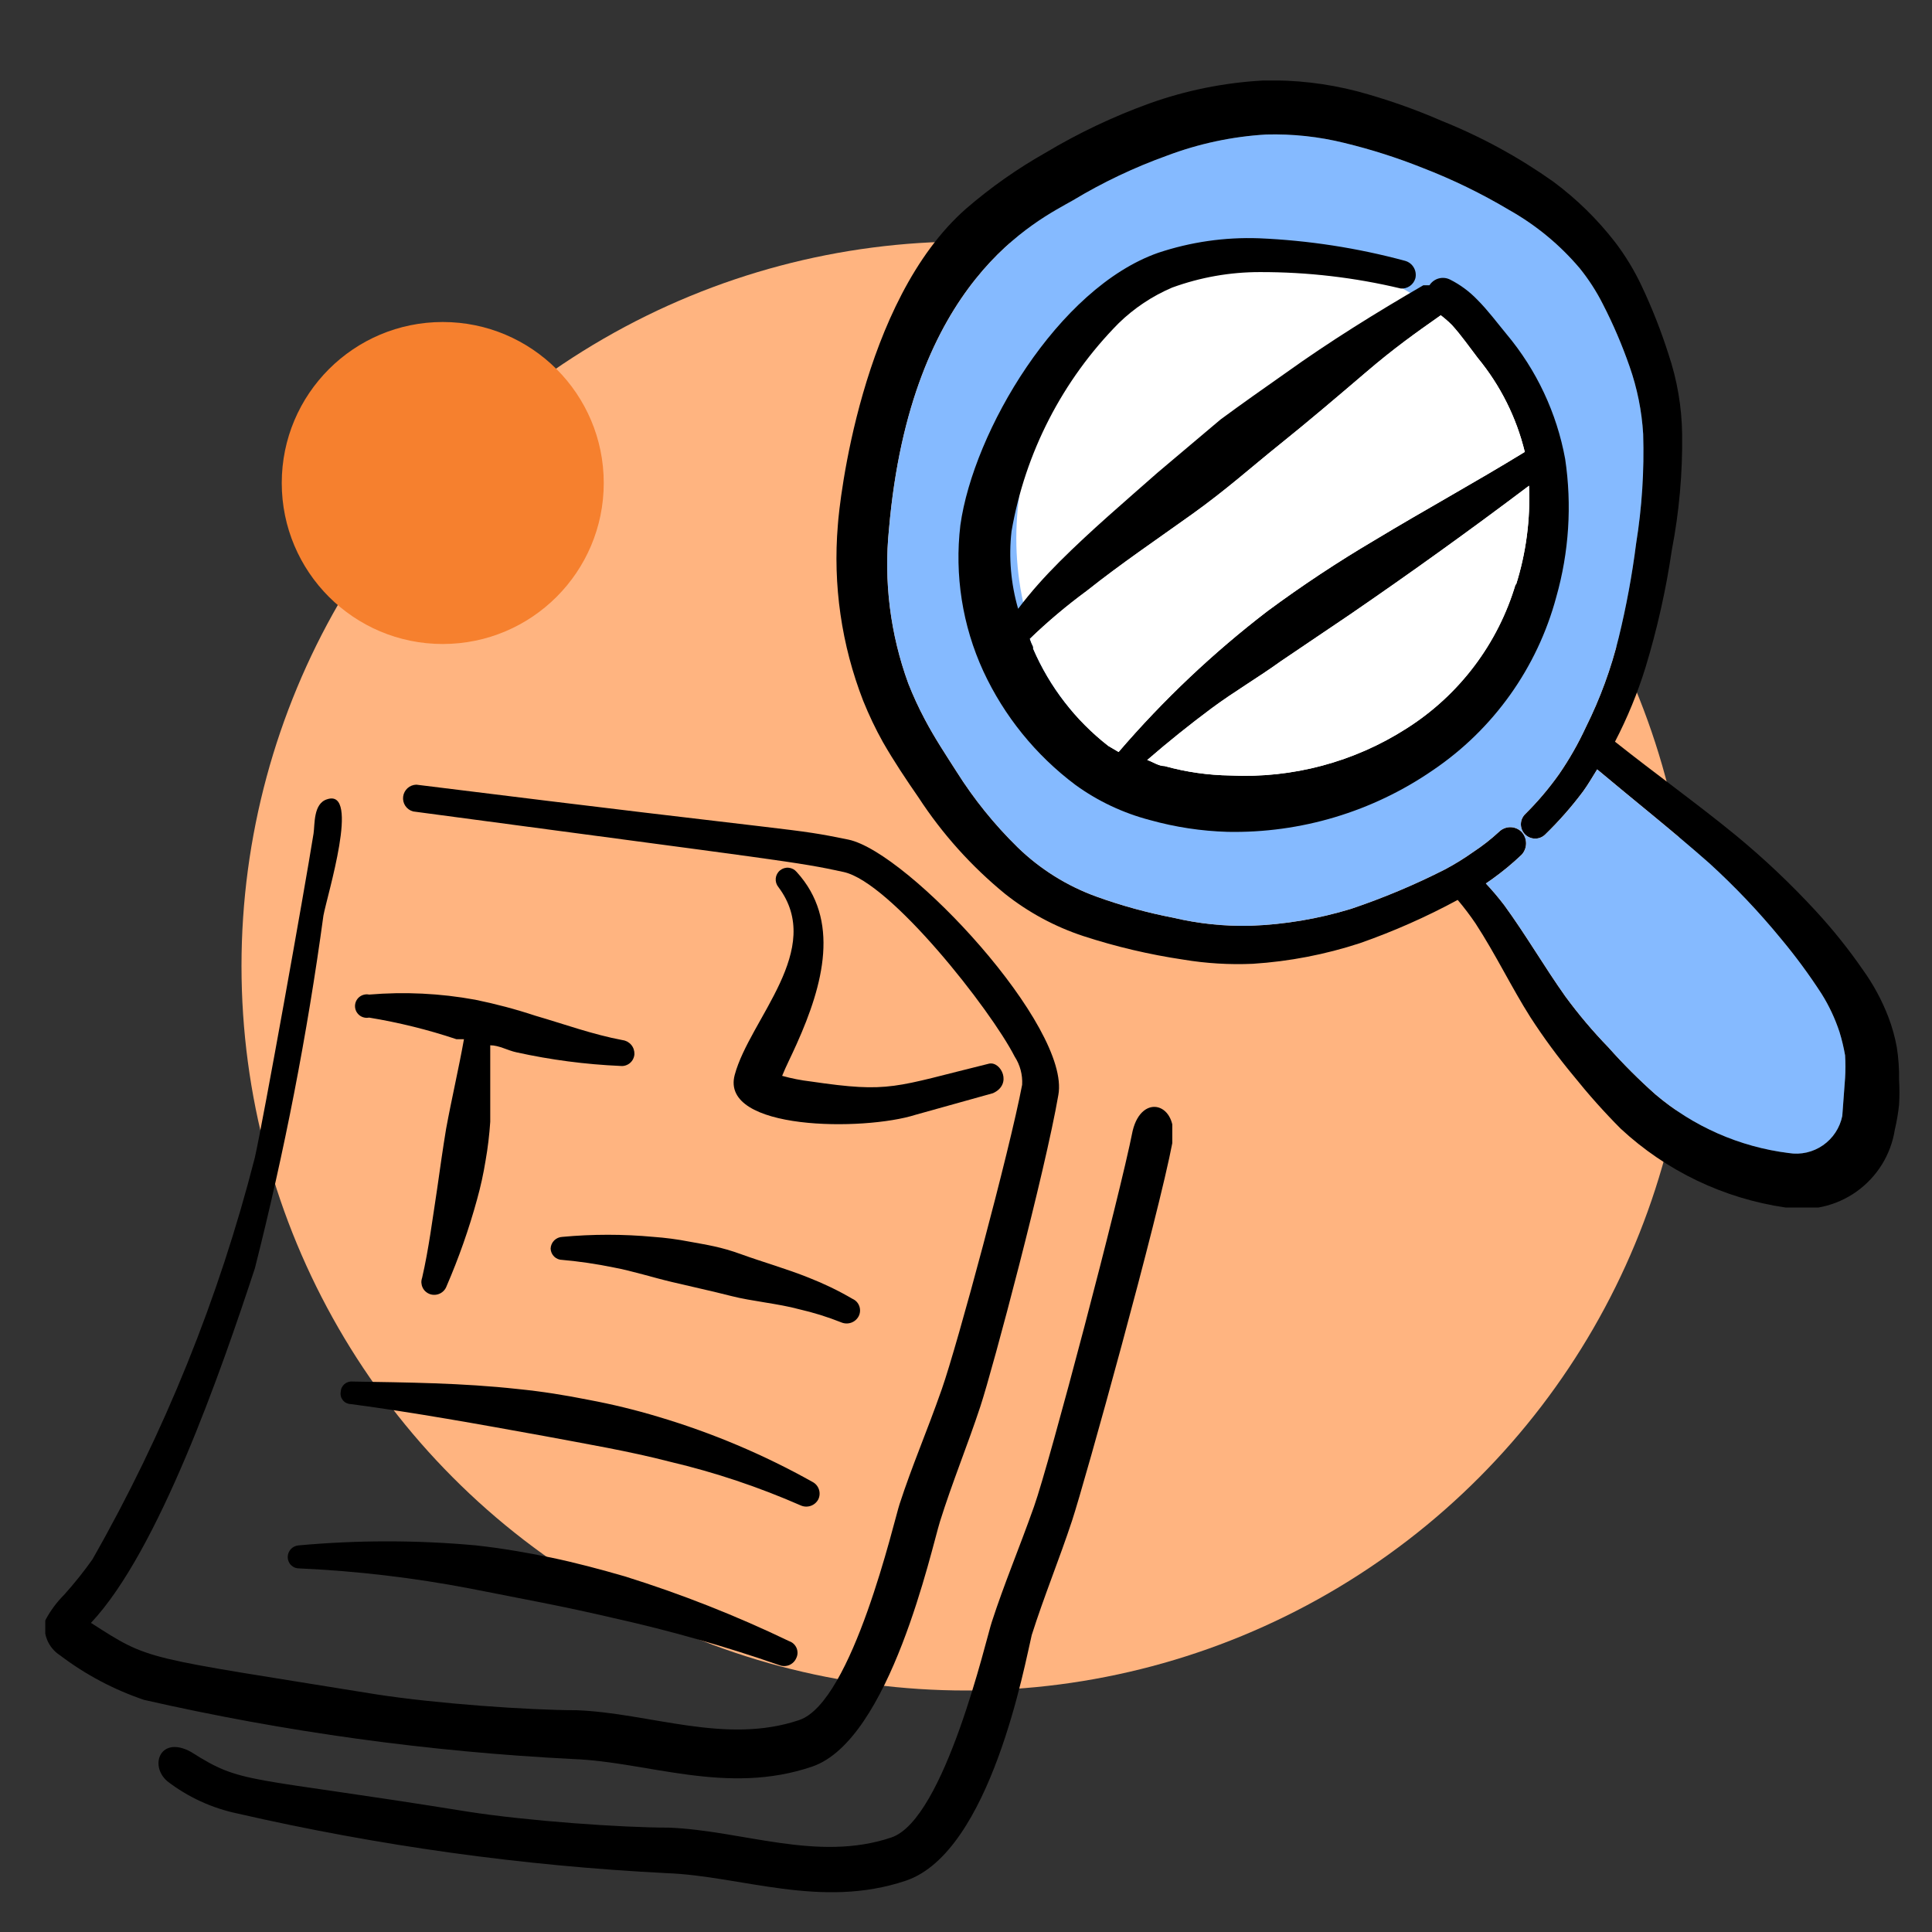
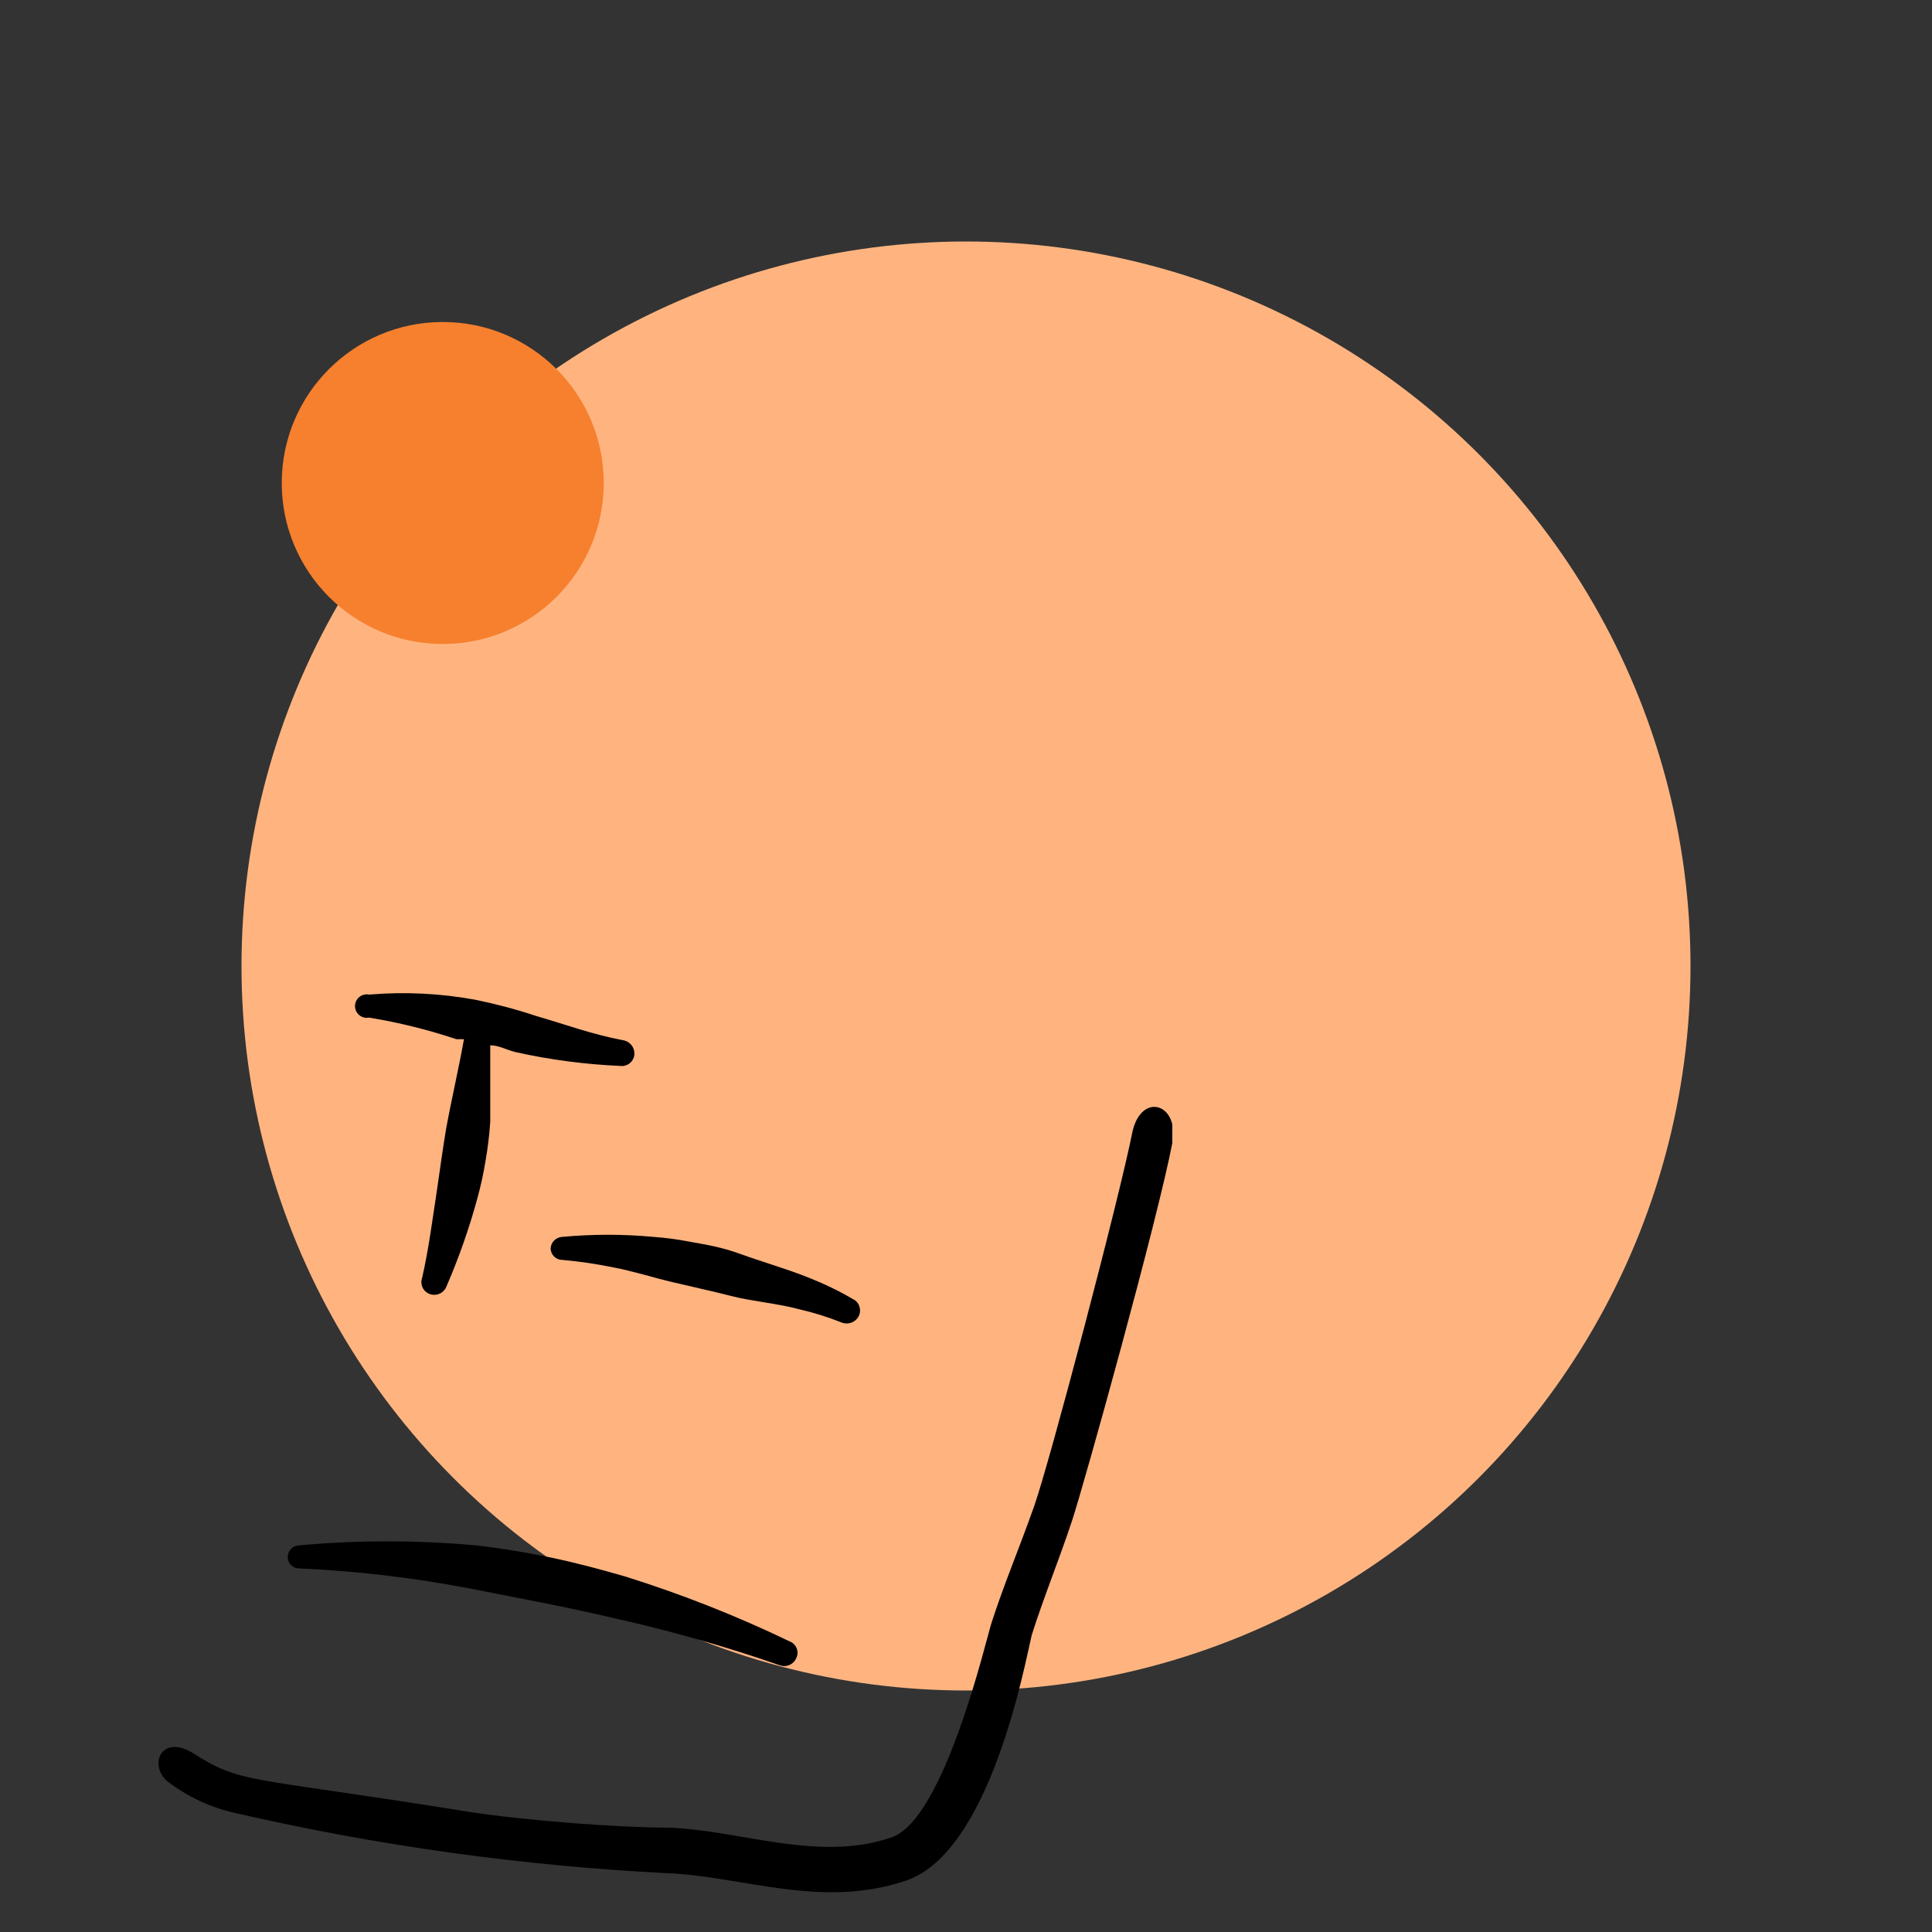
<svg xmlns="http://www.w3.org/2000/svg" width="48" height="48" viewBox="0 0 48 48" fill="none">
  <rect x="0" y="0" width="48" height="48" fill="#333333" stroke="none" />
  <circle cx="24" cy="24" r="18" fill="#FFB480" />
  <circle cx="11" cy="12" r="4" fill="#F6802E" />
  <g clip-path="url(#clip0_955_42901)">
    <path d="M47.124 26.01C47.077 25.755 47.007 25.505 46.914 25.263C46.755 24.849 46.543 24.457 46.284 24.097C45.93 23.584 45.54 23.097 45.117 22.638C44.5 21.968 43.837 21.34 43.134 20.76C42.166 19.967 41.151 19.243 40.124 18.427C40.431 17.836 40.685 17.219 40.882 16.583C41.172 15.629 41.391 14.654 41.536 13.667C41.719 12.717 41.805 11.752 41.792 10.785C41.783 10.11 41.669 9.441 41.454 8.802C41.27 8.224 41.048 7.659 40.789 7.11C40.607 6.722 40.384 6.354 40.124 6.013C39.682 5.443 39.164 4.937 38.584 4.508C37.724 3.9 36.797 3.395 35.819 3.003C35.138 2.706 34.436 2.461 33.719 2.268C32.958 2.071 32.172 1.98 31.386 2C30.418 2.053 29.463 2.245 28.551 2.572C27.654 2.897 26.791 3.307 25.972 3.797C25.271 4.193 24.611 4.658 24.001 5.185C21.387 7.483 20.851 12.5 20.816 13.048C20.691 14.532 20.906 16.024 21.446 17.412C21.588 17.764 21.751 18.107 21.936 18.438C22.204 18.905 22.507 19.36 22.822 19.815C23.411 20.718 24.135 21.524 24.969 22.207C25.551 22.669 26.211 23.025 26.917 23.257C27.724 23.52 28.551 23.715 29.391 23.84C29.965 23.936 30.548 23.971 31.129 23.945C32.034 23.887 32.928 23.714 33.789 23.432C34.625 23.139 35.437 22.78 36.216 22.358C36.374 22.545 36.522 22.74 36.659 22.942C37.161 23.712 37.557 24.54 38.024 25.275C38.352 25.782 38.711 26.269 39.097 26.733C39.463 27.189 39.852 27.626 40.264 28.04C41.399 29.094 42.827 29.777 44.359 30C44.665 30.055 44.979 30.048 45.282 29.98C45.586 29.912 45.873 29.784 46.126 29.604C46.379 29.423 46.594 29.194 46.757 28.93C46.921 28.665 47.029 28.371 47.077 28.063C47.125 27.86 47.16 27.653 47.182 27.445C47.194 27.239 47.194 27.033 47.182 26.827C47.187 26.553 47.167 26.28 47.124 26.01ZM45.771 27.725C45.711 28.021 45.539 28.282 45.291 28.454C45.044 28.626 44.739 28.695 44.441 28.647C43.218 28.494 42.066 27.987 41.127 27.188C40.716 26.823 40.326 26.433 39.961 26.022C39.574 25.623 39.215 25.198 38.887 24.75C38.374 24.027 37.907 23.222 37.371 22.487C37.228 22.3 37.077 22.121 36.916 21.95L37.067 21.845C37.326 21.66 37.572 21.457 37.802 21.238C37.875 21.161 37.915 21.058 37.915 20.953C37.915 20.846 37.875 20.744 37.802 20.667C37.728 20.593 37.627 20.551 37.522 20.551C37.417 20.551 37.317 20.593 37.242 20.667C37.043 20.851 36.828 21.019 36.601 21.168C36.377 21.327 36.143 21.471 35.901 21.6C35.148 21.983 34.368 22.31 33.567 22.58C32.757 22.828 31.918 22.969 31.071 23C30.427 23.016 29.784 22.95 29.157 22.802C28.507 22.677 27.867 22.502 27.244 22.277C26.511 22.012 25.843 21.595 25.284 21.052C24.707 20.487 24.198 19.857 23.767 19.173C23.499 18.753 23.219 18.333 22.974 17.867C22.821 17.579 22.685 17.283 22.566 16.98C22.118 15.753 21.954 14.441 22.087 13.142C22.624 6.958 25.762 5.488 26.661 4.975C27.4 4.53 28.182 4.159 28.994 3.867C29.784 3.569 30.613 3.392 31.456 3.342C32.112 3.324 32.767 3.394 33.404 3.552C34.063 3.712 34.711 3.918 35.341 4.17C36.089 4.458 36.811 4.81 37.499 5.22C38.164 5.595 38.756 6.084 39.249 6.667C39.47 6.941 39.662 7.238 39.821 7.553C40.079 8.054 40.301 8.573 40.486 9.105C40.676 9.646 40.79 10.212 40.824 10.785C40.852 11.695 40.794 12.605 40.649 13.503C40.549 14.289 40.405 15.068 40.217 15.837C40.029 16.608 39.755 17.355 39.401 18.065C39.213 18.472 38.99 18.863 38.736 19.232C38.485 19.586 38.204 19.918 37.896 20.223C37.862 20.256 37.835 20.294 37.816 20.337C37.797 20.379 37.787 20.425 37.786 20.472C37.784 20.566 37.819 20.657 37.884 20.725C37.949 20.793 38.038 20.832 38.133 20.835C38.227 20.837 38.318 20.802 38.386 20.737C38.729 20.404 39.045 20.046 39.331 19.663C39.459 19.488 39.564 19.302 39.681 19.115C40.626 19.908 41.571 20.655 42.469 21.448C43.104 22.027 43.697 22.651 44.242 23.315C44.608 23.753 44.947 24.212 45.257 24.692C45.443 24.988 45.591 25.305 45.701 25.637C45.76 25.828 45.806 26.023 45.841 26.22C45.852 26.407 45.852 26.593 45.841 26.78L45.771 27.725Z" fill="black" />
    <path d="M45.771 27.725C45.711 28.021 45.539 28.282 45.291 28.454C45.044 28.626 44.739 28.695 44.441 28.647C43.218 28.494 42.066 27.987 41.127 27.188C40.716 26.823 40.326 26.433 39.961 26.022C39.574 25.623 39.215 25.198 38.887 24.75C38.374 24.027 37.907 23.222 37.371 22.487C37.228 22.3 37.077 22.121 36.916 21.95L37.067 21.845C37.326 21.66 37.572 21.457 37.802 21.238C37.875 21.161 37.915 21.058 37.915 20.953C37.915 20.846 37.875 20.744 37.802 20.667C37.728 20.593 37.627 20.551 37.522 20.551C37.417 20.551 37.317 20.593 37.242 20.667C37.043 20.851 36.828 21.019 36.601 21.168C36.377 21.327 36.143 21.471 35.901 21.6C35.148 21.983 34.368 22.31 33.567 22.58C32.757 22.828 31.918 22.969 31.071 23C30.427 23.016 29.784 22.95 29.157 22.802C28.507 22.677 27.867 22.502 27.244 22.277C26.511 22.012 25.843 21.595 25.284 21.052C24.707 20.487 24.198 19.857 23.767 19.173C23.499 18.753 23.219 18.333 22.974 17.867C22.821 17.579 22.685 17.283 22.566 16.98C22.118 15.753 21.954 14.441 22.087 13.142C22.624 6.958 25.762 5.488 26.661 4.975C27.4 4.53 28.182 4.159 28.994 3.867C29.784 3.569 30.613 3.392 31.456 3.342C32.112 3.324 32.767 3.394 33.404 3.552C34.063 3.712 34.711 3.918 35.341 4.17C36.089 4.458 36.811 4.81 37.499 5.22C38.164 5.595 38.756 6.084 39.249 6.667C39.47 6.941 39.662 7.238 39.821 7.553C40.079 8.054 40.301 8.573 40.486 9.105C40.676 9.646 40.79 10.212 40.824 10.785C40.852 11.695 40.794 12.605 40.649 13.503C40.549 14.289 40.405 15.068 40.217 15.837C40.029 16.608 39.755 17.355 39.401 18.065C39.213 18.472 38.99 18.863 38.736 19.232C38.485 19.586 38.204 19.918 37.896 20.223C37.862 20.256 37.835 20.294 37.816 20.337C37.797 20.379 37.787 20.425 37.786 20.472C37.784 20.566 37.819 20.657 37.884 20.725C37.949 20.793 38.038 20.832 38.133 20.835C38.227 20.837 38.318 20.802 38.386 20.737C38.729 20.404 39.045 20.046 39.331 19.663C39.459 19.488 39.564 19.302 39.681 19.115C40.626 19.908 41.571 20.655 42.469 21.448C43.104 22.027 43.697 22.651 44.242 23.315C44.608 23.753 44.947 24.212 45.257 24.692C45.443 24.988 45.591 25.305 45.701 25.637C45.76 25.828 45.806 26.023 45.841 26.22C45.852 26.407 45.852 26.593 45.841 26.78L45.771 27.725Z" fill="#85BAFF" />
    <ellipse cx="31.812" cy="13.375" rx="6.562" ry="7" fill="white" />
-     <path d="M38.886 11.403C38.677 10.26 38.175 9.191 37.428 8.3C37.206 8.032 36.973 7.717 36.705 7.448C36.509 7.244 36.281 7.074 36.028 6.947C35.94 6.902 35.839 6.892 35.744 6.918C35.65 6.944 35.568 7.004 35.515 7.087H35.363C34.196 7.763 33.03 8.487 31.956 9.257C31.408 9.642 30.86 10.027 30.323 10.423L28.76 11.742C27.955 12.453 27.103 13.177 26.321 13.958C25.96 14.32 25.621 14.693 25.295 15.125C25.114 14.5 25.058 13.846 25.131 13.2C25.469 11.246 26.397 9.442 27.791 8.032C28.176 7.656 28.627 7.356 29.121 7.145C29.82 6.89 30.559 6.759 31.303 6.76C32.482 6.757 33.657 6.894 34.803 7.168C34.884 7.174 34.964 7.151 35.03 7.105C35.096 7.058 35.143 6.99 35.165 6.912C35.186 6.82 35.171 6.724 35.123 6.644C35.076 6.563 34.998 6.505 34.908 6.48C33.723 6.16 32.506 5.972 31.28 5.92C30.429 5.889 29.579 6.012 28.771 6.282C26.286 7.157 24.186 10.715 23.86 13.048C23.713 14.287 23.91 15.543 24.431 16.677C24.948 17.792 25.734 18.762 26.718 19.5C27.276 19.905 27.906 20.201 28.573 20.375C29.201 20.55 29.847 20.648 30.498 20.667C32.316 20.703 34.099 20.168 35.596 19.138C37.104 18.119 38.193 16.591 38.665 14.833C38.981 13.719 39.057 12.549 38.886 11.403ZM25.668 16.07C25.636 16.006 25.609 15.94 25.586 15.872C26.03 15.444 26.502 15.047 26.998 14.682C27.85 14.005 28.748 13.398 29.611 12.78C30.475 12.162 31.081 11.613 31.793 11.042C32.505 10.47 33.205 9.875 33.928 9.257C34.651 8.638 35.165 8.277 35.795 7.833C35.894 7.908 35.987 7.99 36.075 8.078C36.308 8.335 36.518 8.638 36.716 8.895C37.276 9.575 37.675 10.372 37.883 11.228C36.646 11.987 35.386 12.675 34.15 13.422C33.233 13.963 32.345 14.551 31.49 15.183C30.139 16.219 28.9 17.392 27.791 18.683L27.535 18.532C26.719 17.896 26.077 17.066 25.668 16.117V16.07ZM37.661 14.495C37.223 15.987 36.257 17.268 34.943 18.1C33.641 18.933 32.112 19.341 30.568 19.267C30.016 19.259 29.467 19.181 28.935 19.033C28.783 19.033 28.643 18.928 28.503 18.882C29.028 18.427 29.553 18.007 30.101 17.598C30.65 17.19 31.268 16.828 31.816 16.432L33.543 15.265C35.052 14.23 36.534 13.165 37.988 12.068C38.025 12.905 37.915 13.743 37.661 14.542V14.495Z" fill="black" />
    <path d="M37.661 14.495C37.223 15.987 36.257 17.268 34.943 18.1C33.641 18.933 32.112 19.341 30.568 19.267C30.016 19.259 29.467 19.181 28.935 19.033C28.783 19.033 28.643 18.928 28.503 18.882C29.028 18.427 29.553 18.007 30.101 17.598C30.65 17.19 31.268 16.828 31.816 16.432L33.543 15.265C35.052 14.23 36.534 13.165 37.988 12.068C38.025 12.905 37.915 13.743 37.661 14.542V14.495Z" fill="white" />
    <path d="M25.668 16.07C25.636 16.006 25.609 15.94 25.586 15.872C26.03 15.444 26.502 15.047 26.998 14.682C27.85 14.005 28.748 13.398 29.611 12.78C30.475 12.162 31.081 11.613 31.793 11.042C32.505 10.47 33.205 9.875 33.928 9.257C34.651 8.638 35.165 8.277 35.795 7.833C35.894 7.908 35.987 7.99 36.075 8.078C36.308 8.335 36.518 8.638 36.716 8.895C37.276 9.575 37.675 10.372 37.883 11.228C36.646 11.987 35.386 12.675 34.15 13.422C33.233 13.963 32.345 14.551 31.49 15.183C30.139 16.219 28.9 17.392 27.791 18.683L27.535 18.532C26.719 17.896 26.077 17.066 25.668 16.117V16.07Z" fill="white" />
  </g>
  <g clip-path="url(#clip1_955_42901)">
    <path fill-rule="evenodd" clip-rule="evenodd" d="M15.412 26.483C15.454 26.488 15.497 26.485 15.538 26.472C15.578 26.46 15.616 26.44 15.649 26.413C15.682 26.385 15.709 26.352 15.728 26.314C15.747 26.276 15.759 26.234 15.762 26.192C15.765 26.108 15.738 26.025 15.684 25.96C15.63 25.896 15.553 25.853 15.47 25.842C14.723 25.702 14.023 25.445 13.3 25.235C12.811 25.073 12.312 24.941 11.807 24.838C10.937 24.679 10.051 24.636 9.17 24.71C9.128 24.701 9.084 24.702 9.042 24.713C9 24.723 8.961 24.743 8.927 24.77C8.894 24.797 8.867 24.832 8.848 24.871C8.83 24.91 8.82 24.953 8.82 24.996C8.82 25.039 8.83 25.082 8.848 25.121C8.867 25.16 8.894 25.194 8.927 25.222C8.961 25.249 9 25.269 9.042 25.279C9.084 25.29 9.128 25.29 9.17 25.282C9.906 25.403 10.632 25.582 11.34 25.819H11.527C11.398 26.542 11.223 27.288 11.083 28.047C11.002 28.537 10.932 29.038 10.862 29.529C10.745 30.287 10.652 31.034 10.488 31.745C10.474 31.785 10.467 31.827 10.469 31.87C10.472 31.912 10.482 31.953 10.501 31.991C10.519 32.03 10.545 32.064 10.577 32.091C10.609 32.119 10.646 32.14 10.687 32.154C10.767 32.18 10.855 32.174 10.931 32.137C11.007 32.1 11.066 32.035 11.095 31.955C11.398 31.254 11.652 30.533 11.853 29.797C11.941 29.482 12.011 29.163 12.063 28.84C12.12 28.52 12.158 28.196 12.18 27.872C12.18 27.23 12.18 26.6 12.18 25.97C12.402 25.97 12.612 26.099 12.833 26.145C13.681 26.332 14.544 26.445 15.412 26.483Z" fill="black" />
    <path fill-rule="evenodd" clip-rule="evenodd" d="M21.333 32.702C21.353 32.664 21.364 32.622 21.367 32.579C21.37 32.537 21.364 32.494 21.35 32.453C21.336 32.413 21.314 32.376 21.285 32.344C21.256 32.313 21.221 32.288 21.181 32.27C20.834 32.067 20.471 31.892 20.096 31.745C19.548 31.524 18.93 31.349 18.416 31.162C17.903 30.975 17.565 30.929 17.121 30.847C16.828 30.79 16.532 30.751 16.235 30.73C15.482 30.66 14.724 30.66 13.971 30.73C13.895 30.733 13.822 30.765 13.768 30.819C13.714 30.873 13.683 30.945 13.68 31.022C13.683 31.097 13.715 31.168 13.769 31.221C13.823 31.273 13.896 31.302 13.971 31.302C14.398 31.34 14.823 31.403 15.243 31.489C15.733 31.582 16.2 31.734 16.69 31.85C17.18 31.967 17.67 32.072 18.171 32.2C18.673 32.329 19.338 32.387 19.851 32.527C20.209 32.609 20.56 32.718 20.901 32.854C20.979 32.887 21.067 32.89 21.147 32.862C21.227 32.834 21.293 32.777 21.333 32.702Z" fill="black" />
-     <path fill-rule="evenodd" clip-rule="evenodd" d="M20.33 37.252C20.367 37.176 20.373 37.088 20.347 37.008C20.321 36.927 20.265 36.86 20.19 36.82C18.975 36.139 17.687 35.596 16.352 35.199C15.784 35.028 15.208 34.888 14.625 34.779C14.042 34.662 13.459 34.569 12.864 34.51C11.487 34.358 10.11 34.347 8.757 34.324C8.721 34.32 8.684 34.325 8.65 34.336C8.615 34.347 8.583 34.365 8.556 34.389C8.529 34.413 8.507 34.443 8.491 34.475C8.475 34.508 8.467 34.544 8.465 34.58C8.458 34.617 8.46 34.654 8.469 34.69C8.478 34.726 8.495 34.759 8.518 34.788C8.541 34.817 8.57 34.84 8.604 34.857C8.637 34.873 8.673 34.883 8.71 34.883C10.297 35.093 11.907 35.385 13.517 35.677C14.567 35.875 15.617 36.05 16.655 36.319C17.767 36.581 18.852 36.945 19.899 37.404C19.976 37.437 20.064 37.44 20.144 37.412C20.224 37.384 20.29 37.327 20.33 37.252Z" fill="black" />
    <path fill-rule="evenodd" clip-rule="evenodd" d="M13.693 38.698C13.075 38.57 12.457 38.465 11.827 38.395C10.36 38.261 8.884 38.261 7.417 38.395C7.344 38.401 7.275 38.434 7.225 38.488C7.176 38.542 7.148 38.613 7.148 38.687C7.148 38.724 7.156 38.762 7.171 38.797C7.186 38.831 7.207 38.863 7.235 38.889C7.262 38.915 7.294 38.935 7.329 38.949C7.365 38.962 7.402 38.968 7.44 38.967C8.866 39.031 10.285 39.199 11.687 39.468L13.472 39.818C14.063 39.935 14.658 40.063 15.257 40.203C16.647 40.513 18.018 40.903 19.363 41.37C19.442 41.401 19.53 41.4 19.609 41.368C19.687 41.335 19.75 41.273 19.783 41.195C19.802 41.156 19.813 41.114 19.814 41.071C19.815 41.028 19.807 40.985 19.791 40.946C19.774 40.906 19.749 40.87 19.718 40.841C19.686 40.811 19.649 40.789 19.608 40.775C18.288 40.14 16.923 39.602 15.525 39.165C14.918 38.99 14.312 38.827 13.693 38.698Z" fill="black" />
-     <path fill-rule="evenodd" clip-rule="evenodd" d="M20.144 26.869C19.903 26.841 19.665 26.794 19.432 26.729C19.525 26.495 19.665 26.227 19.794 25.935C20.459 24.454 20.879 22.855 19.794 21.665C19.769 21.635 19.739 21.611 19.705 21.592C19.671 21.574 19.634 21.563 19.595 21.559C19.517 21.551 19.44 21.575 19.38 21.624C19.319 21.674 19.281 21.745 19.273 21.823C19.266 21.901 19.289 21.978 19.339 22.039C20.505 23.59 18.627 25.317 18.254 26.705C17.88 28.094 21.462 28.105 22.745 27.697L24.67 27.16C25.16 26.939 24.869 26.367 24.577 26.425C22.197 27.009 22.127 27.16 20.144 26.869Z" fill="black" />
-     <path fill-rule="evenodd" clip-rule="evenodd" d="M21.079 20.86C19.597 20.557 20.274 20.732 10.345 19.495C10.264 19.497 10.186 19.527 10.125 19.582C10.065 19.637 10.026 19.711 10.016 19.792C10.006 19.873 10.025 19.955 10.071 20.023C10.117 20.09 10.185 20.139 10.264 20.16C19.504 21.397 19.795 21.409 20.962 21.665C22.129 21.922 24.614 25.084 25.209 26.25C25.344 26.458 25.409 26.703 25.395 26.95C25.08 28.607 23.785 33.413 23.4 34.51C23.015 35.607 22.665 36.4 22.35 37.368C22.222 37.742 21.184 42.292 19.854 42.735C18.022 43.353 16.155 42.56 14.324 42.49C13.157 42.49 10.824 42.327 9.33 42.093C3.497 41.148 3.754 41.277 2.26 40.32C3.94 38.535 5.492 34.067 6.332 31.512C7.065 28.626 7.634 25.701 8.035 22.75C8.129 22.237 8.957 19.588 8.129 19.857C7.779 19.962 7.825 20.487 7.79 20.709C7.557 22.167 6.542 27.825 6.332 28.758C5.439 32.253 4.081 35.612 2.295 38.745C2.079 39.05 1.845 39.342 1.595 39.62C1.409 39.806 1.252 40.018 1.129 40.25C1.092 40.415 1.108 40.588 1.172 40.744C1.237 40.901 1.348 41.034 1.49 41.125C2.122 41.605 2.828 41.979 3.579 42.233C7.084 43.031 10.652 43.522 14.242 43.703C16.097 43.773 18.057 44.614 20.18 43.89C22.117 43.225 23.144 38.465 23.354 37.8C23.657 36.832 24.042 35.898 24.357 34.942C24.672 33.985 25.967 29.108 26.294 27.207C26.609 25.515 22.572 21.175 21.079 20.86Z" fill="black" />
    <path fill-rule="evenodd" clip-rule="evenodd" d="M28.141 28.093C27.814 29.75 26.076 36.342 25.691 37.427C25.306 38.512 24.956 39.328 24.641 40.297C24.512 40.67 23.474 45.208 22.144 45.652C20.312 46.27 18.446 45.477 16.614 45.407C15.447 45.407 13.114 45.243 11.621 45.01C6.056 44.112 6.032 44.345 4.749 43.528C3.991 43.108 3.699 43.855 4.154 44.252C4.669 44.649 5.267 44.924 5.904 45.057C9.409 45.86 12.977 46.356 16.567 46.538C18.422 46.608 20.394 47.437 22.506 46.725C24.617 46.013 25.469 41.3 25.633 40.623C25.936 39.667 26.321 38.733 26.636 37.777C26.951 36.82 28.782 30.228 29.133 28.362C29.284 27.417 28.374 27.137 28.141 28.093Z" fill="black" />
  </g>
  <defs>
    <clipPath id="clip0_955_42901">
-       <rect width="28" height="28" fill="white" transform="translate(20 2)" />
-     </clipPath>
+       </clipPath>
    <clipPath id="clip1_955_42901">
      <rect width="28" height="28" fill="white" transform="translate(1.125 19.25)" />
    </clipPath>
  </defs>
</svg>